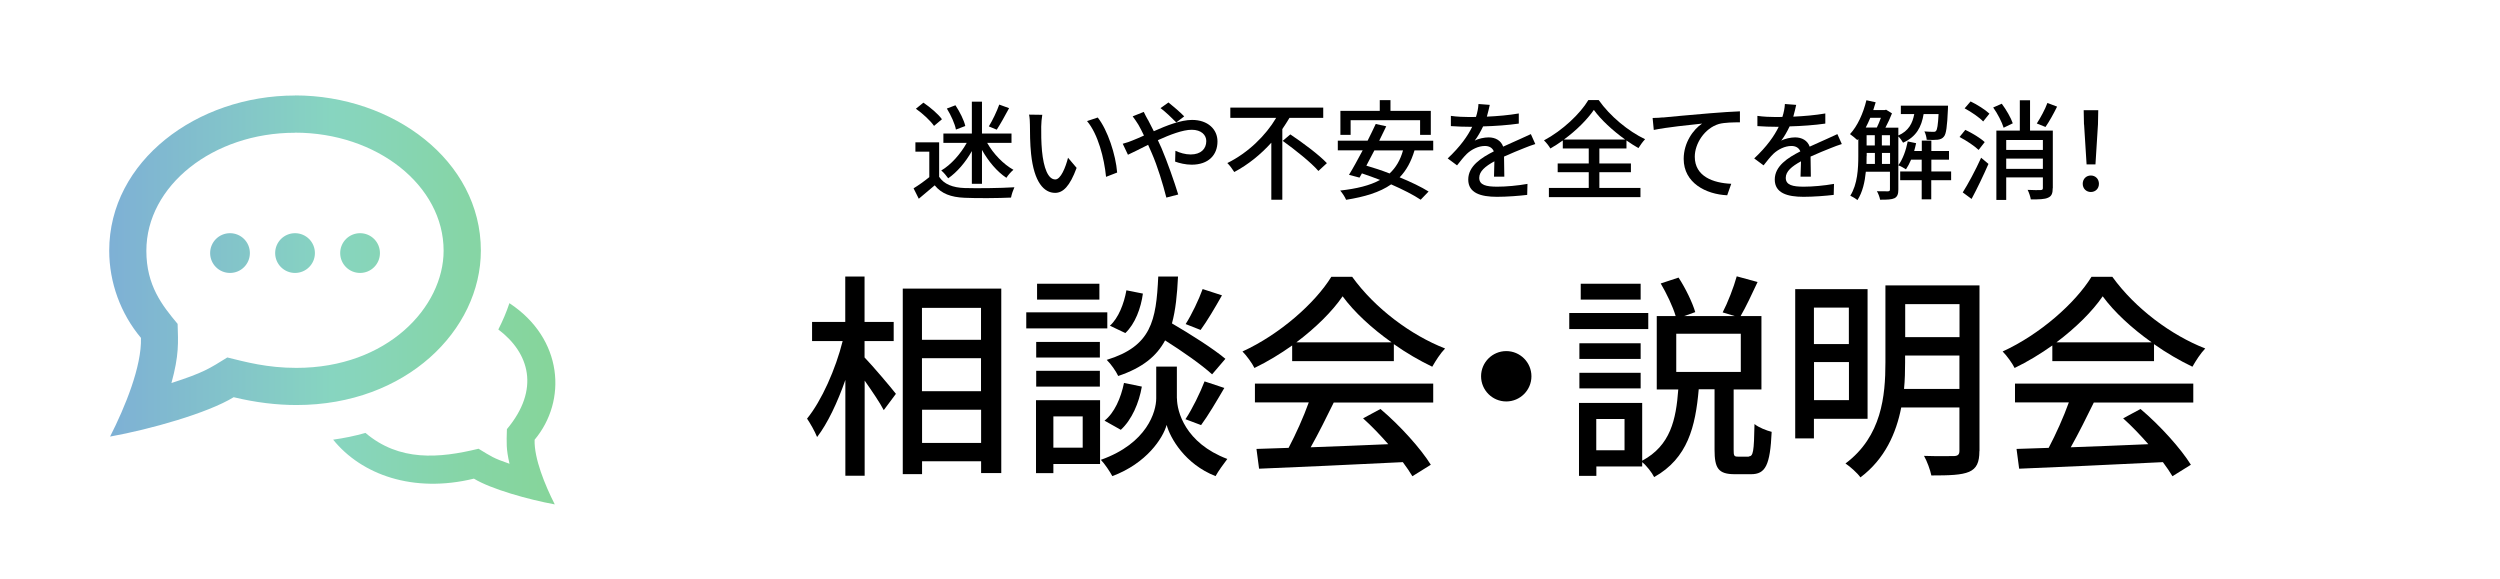
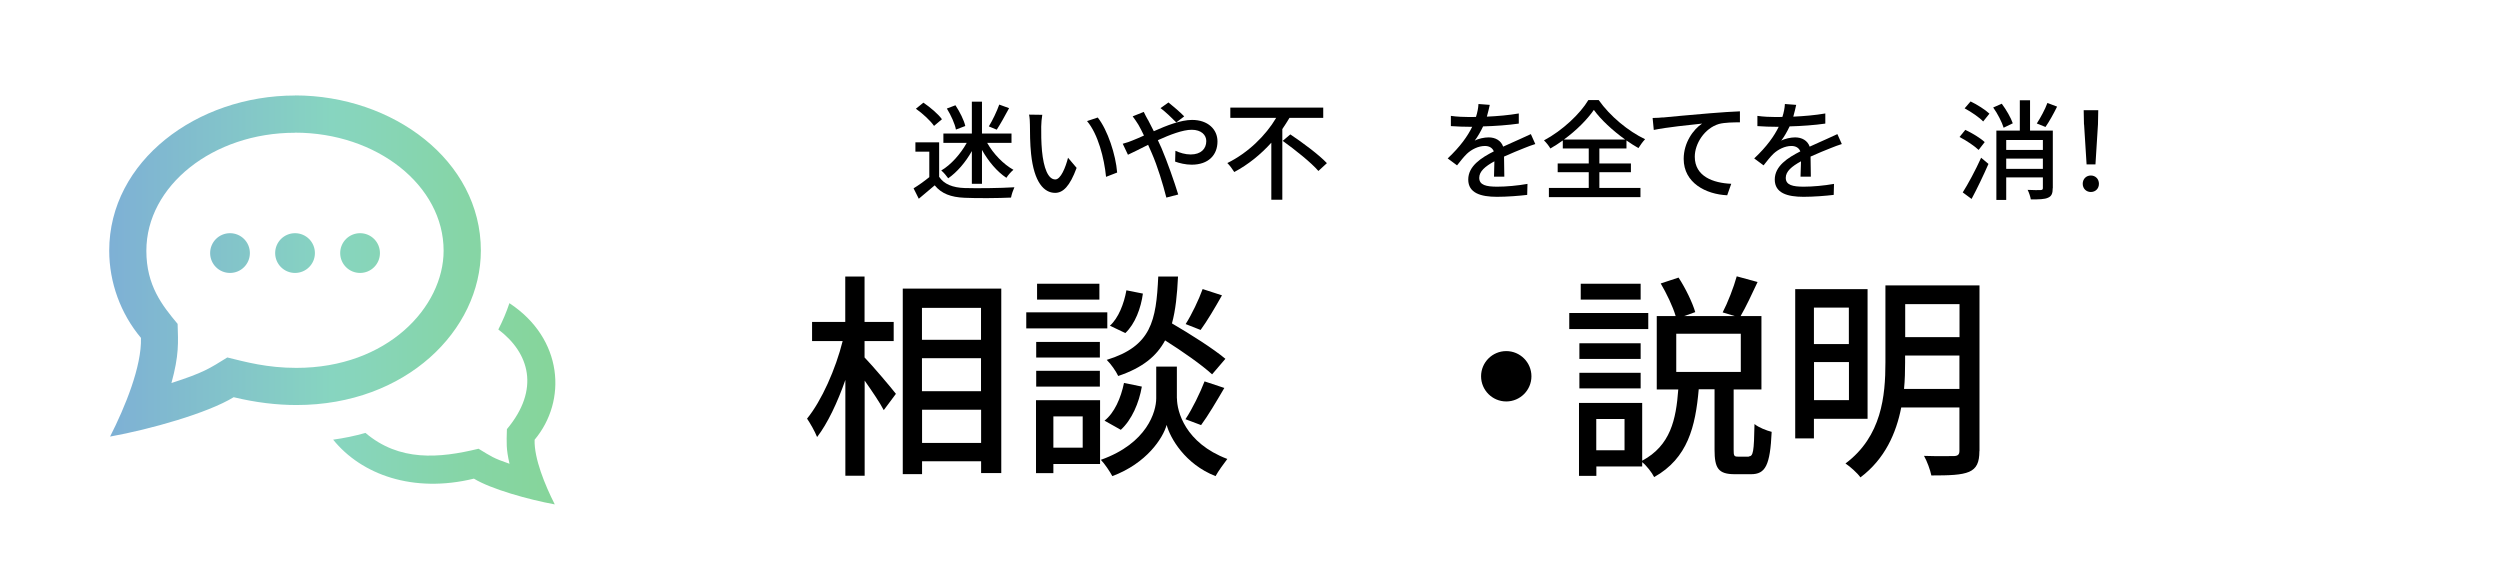
<svg xmlns="http://www.w3.org/2000/svg" id="uuid-1f307122-957f-41b2-b6c2-f648aa68ce61" data-name="レイヤー_1" width="259.12" height="59.98" viewBox="0 0 259.12 59.98">
  <defs>
    <style>
      .uuid-c0ab152d-b549-471d-8aa5-1d997a2e6631 {
        fill: url(#uuid-a9d360f7-6a66-44be-aee1-e703266f0bf3);
      }
    </style>
    <linearGradient id="uuid-a9d360f7-6a66-44be-aee1-e703266f0bf3" data-name="新規グラデーションスウォッチ 3" x1="11.32" y1="31.09" x2="57.56" y2="31.09" gradientUnits="userSpaceOnUse">
      <stop offset="0" stop-color="#7eb0d5" />
      <stop offset=".5" stop-color="#87d5c0" />
      <stop offset=".8" stop-color="#86d5a6" />
      <stop offset="1" stop-color="#86d59a" />
    </linearGradient>
  </defs>
  <path class="uuid-c0ab152d-b549-471d-8aa5-1d997a2e6631" d="M30.58,13.75c8.49,0,15.4,5.48,15.4,12.23,0,5.85-5.83,12.15-15.26,12.15-3.04,0-5.24-.61-7.16-1.08-1.86,1.15-2.42,1.56-5.79,2.65.8-2.92.7-4.2.64-6.13-1.61-1.93-3.24-3.98-3.24-7.58,0-6.74,6.91-12.23,15.4-12.23h0ZM30.58,9.9c-10.17,0-19.26,6.79-19.26,16.08,0,3.29,1.18,6.53,3.29,9.04.09,2.94-1.64,7.16-3.2,10.23,4.17-.75,10.11-2.43,12.81-4.08,2.28.55,4.46.81,6.51.81,11.37,0,19.11-7.77,19.11-16.01,0-9.35-9.15-16.08-19.26-16.08h0ZM52.8,31.42c-.31.94-.7,1.85-1.15,2.73,3.23,2.43,4.34,6.21.89,10.33-.04,1.44-.09,2.02.27,3.59-1.71-.59-1.89-.76-3.21-1.56-4.09,1-8.22,1.34-11.72-1.64-1.08.31-2.2.54-3.35.7,2.92,3.62,8.28,5.58,14.59,4.04,1.76,1.08,5.65,2.17,8.38,2.67-1.02-2.01-2.15-4.77-2.09-6.7,3.38-4.04,2.97-10.47-2.6-14.15v-.02ZM23.84,24.17c-1.14,0-2.06.92-2.06,2.06s.92,2.06,2.06,2.06,2.06-.92,2.06-2.06-.92-2.06-2.06-2.06ZM30.58,24.17c-1.14,0-2.06.92-2.06,2.06s.92,2.06,2.06,2.06,2.06-.92,2.06-2.06-.92-2.06-2.06-2.06ZM37.32,24.17c-1.14,0-2.06.92-2.06,2.06s.92,2.06,2.06,2.06,2.06-.92,2.06-2.06-.92-2.06-2.06-2.06Z" />
  <g>
    <path d="M97.33,18.31c.5.78,1.42,1.14,2.66,1.18,1.25.04,3.75.01,5.15-.08-.12.25-.29.74-.35,1.07-1.27.06-3.53.08-4.81.02-1.43-.06-2.4-.43-3.1-1.29-.53.46-1.07.91-1.65,1.39l-.54-1.08c.51-.31,1.1-.73,1.63-1.16v-2.64h-1.44v-.97h2.46v3.55ZM96.81,13.05c-.36-.53-1.17-1.28-1.88-1.78l.78-.63c.7.48,1.54,1.18,1.92,1.72l-.82.69ZM100.73,15.66c-.65,1.16-1.54,2.19-2.45,2.82-.17-.24-.48-.62-.72-.81,1-.58,2-1.71,2.64-2.86h-2.42v-.97h2.95v-3.3h1.05v3.3h3.06v.97h-2.52c.64,1.14,1.69,2.22,2.72,2.79-.25.2-.57.57-.73.83-.96-.63-1.87-1.71-2.53-2.89v3.51h-1.05v-3.4ZM99.08,13.43c-.1-.58-.52-1.5-.94-2.18l.89-.34c.45.68.89,1.55,1.02,2.15l-.97.37ZM104.59,11.21c-.42.78-.9,1.65-1.28,2.23l-.82-.34c.38-.61.84-1.58,1.08-2.26l1.02.37Z" />
    <path d="M107.92,13.11c-.01.71,0,1.65.08,2.53.17,1.77.63,2.96,1.38,2.96.56,0,1.06-1.23,1.32-2.25l.89,1.05c-.71,1.92-1.41,2.59-2.23,2.59-1.14,0-2.18-1.08-2.49-4.04-.11-.99-.12-2.34-.12-3.01,0-.28-.02-.75-.09-1.06l1.37.02c-.06.33-.11.91-.11,1.21ZM115.8,17.88l-1.16.45c-.19-1.94-.83-4.43-1.97-5.78l1.11-.37c1.03,1.3,1.87,3.88,2.01,5.7Z" />
    <path d="M118.98,12.41c.19.36.39.76.61,1.19,1.35-.6,2.8-1.17,3.97-1.17,1.63,0,2.63.97,2.63,2.23,0,1.42-.95,2.41-2.68,2.41-.63,0-1.28-.16-1.71-.32l.03-1.12c.46.21,1.02.38,1.58.38,1.07,0,1.62-.59,1.62-1.39,0-.63-.52-1.17-1.51-1.17-.93,0-2.25.51-3.51,1.08.13.28.26.56.38.83.57,1.33,1.35,3.54,1.73,4.8l-1.23.32c-.35-1.37-.9-3.22-1.52-4.63l-.37-.84c-.84.42-1.6.81-2.09,1.03l-.54-1.14c.38-.1.82-.25,1.01-.34.37-.15.76-.31,1.19-.51-.2-.42-.39-.8-.57-1.11-.15-.25-.41-.63-.6-.88l1.15-.46c.09.19.3.61.42.81ZM120.29,11.2l.82-.58c.38.3,1.23,1.02,1.63,1.44l-.82.63c-.42-.43-1.16-1.14-1.63-1.48Z" />
    <path d="M133.65,12.22c-.24.38-.47.78-.74,1.16v7.32h-1.14v-5.91c-1.08,1.2-2.39,2.27-3.84,3.04-.17-.28-.49-.71-.72-.93,2.14-1.05,3.98-2.85,5.06-4.68h-4.75v-1.07h9.63v1.07h-3.51ZM133.74,13.93c1.26.84,2.97,2.11,3.79,2.98l-.88.81c-.75-.87-2.42-2.2-3.7-3.12l.79-.67Z" />
-     <path d="M146.61,15.59c-.35,1.17-.85,2.08-1.54,2.79,1.17.48,2.25,1,3,1.47l-.82.85c-.73-.49-1.85-1.06-3.06-1.59-1.19.83-2.75,1.29-4.67,1.6-.09-.25-.4-.72-.61-.96,1.7-.19,3.07-.52,4.13-1.1-.63-.25-1.27-.47-1.88-.68l-.25.44-1.09-.29c.42-.68.92-1.6,1.42-2.54h-2.58v-1h3.09c.3-.61.6-1.2.84-1.73l1.09.24c-.23.47-.47.98-.73,1.5h5.6v1h-1.96ZM140,13.98h-1.07v-2.49h4.08v-1.11h1.11v1.11h4.18v2.49h-1.11v-1.52h-7.2v1.52ZM142.45,15.59c-.28.55-.56,1.08-.83,1.58.76.22,1.59.49,2.41.81.65-.61,1.11-1.38,1.39-2.39h-2.97Z" />
    <path d="M154.11,12.09c1.1-.05,2.28-.15,3.31-.33v1.05c-1.1.16-2.49.26-3.7.29-.25.53-.55,1.06-.87,1.48.37-.21,1-.34,1.44-.34.71,0,1.29.33,1.51.96.7-.33,1.27-.56,1.8-.81.38-.17.71-.32,1.07-.49l.46,1.03c-.33.1-.81.28-1.15.42-.57.23-1.3.52-2.09.88.01.64.02,1.54.03,2.08h-1.07c.02-.39.03-1.03.04-1.59-.97.53-1.57,1.05-1.57,1.71,0,.76.73.92,1.87.92.91,0,2.14-.11,3.13-.29l-.03,1.14c-.81.1-2.11.2-3.13.2-1.68,0-2.98-.39-2.98-1.79s1.35-2.26,2.65-2.92c-.15-.39-.51-.56-.92-.56-.69,0-1.39.36-1.87.81-.33.32-.65.73-1.02,1.2l-.97-.72c1.32-1.24,2.08-2.33,2.54-3.28h-.33c-.47,0-1.25-.02-1.88-.07v-1.06c.6.09,1.39.12,1.94.12.21,0,.44,0,.66-.01.15-.46.24-.93.26-1.34l1.17.09c-.07.32-.16.73-.3,1.22Z" />
    <path d="M165.77,19.48h4.26v.95h-9.49v-.95h4.13v-1.63h-3.22v-.91h3.22v-1.55h-2.69v-.83c-.42.3-.86.59-1.29.83-.13-.25-.43-.62-.66-.84,1.92-1.02,3.76-2.77,4.6-4.18h1.07c1.18,1.68,3.07,3.23,4.81,4.06-.25.26-.5.62-.69.92-.41-.23-.82-.5-1.24-.79v.83h-2.81v1.55h3.27v.91h-3.27v1.63ZM168.44,14.46c-1.28-.92-2.52-2.06-3.24-3.07-.68.99-1.81,2.13-3.1,3.07h6.34Z" />
    <path d="M172.35,12.18c.82-.08,2.82-.27,4.89-.44,1.2-.1,2.33-.17,3.1-.2v1.14c-.62,0-1.6.01-2.18.17-1.5.45-2.5,2.05-2.5,3.39,0,2.05,1.91,2.73,3.78,2.81l-.42,1.19c-2.2-.1-4.51-1.28-4.51-3.77,0-1.69,1-3.06,1.91-3.66-1.14.12-3.76.39-5.01.66l-.12-1.24c.44-.01.83-.03,1.05-.06Z" />
    <path d="M185.88,12.09c1.1-.05,2.28-.15,3.31-.33v1.05c-1.1.16-2.49.26-3.7.29-.25.53-.55,1.06-.87,1.48.37-.21,1-.34,1.44-.34.71,0,1.29.33,1.51.96.7-.33,1.27-.56,1.8-.81.38-.17.71-.32,1.07-.49l.46,1.03c-.33.1-.81.28-1.15.42-.57.23-1.31.52-2.09.88.01.64.02,1.54.03,2.08h-1.07c.02-.39.03-1.03.05-1.59-.97.53-1.58,1.05-1.58,1.71,0,.76.73.92,1.87.92.91,0,2.14-.11,3.13-.29l-.03,1.14c-.81.1-2.11.2-3.13.2-1.68,0-2.98-.39-2.98-1.79s1.35-2.26,2.65-2.92c-.15-.39-.51-.56-.92-.56-.69,0-1.39.36-1.87.81-.33.32-.65.73-1.02,1.2l-.97-.72c1.32-1.24,2.08-2.33,2.54-3.28h-.33c-.47,0-1.25-.02-1.88-.07v-1.06c.6.09,1.39.12,1.93.12.21,0,.44,0,.66-.01.15-.46.24-.93.26-1.34l1.17.09c-.07.32-.16.73-.3,1.22Z" />
-     <path d="M199.38,11.82c-.22,1.32-.74,2.35-2.13,2.97-.1-.19-.3-.47-.49-.65v5.5c0,.45-.09.74-.39.9-.32.15-.76.16-1.5.16-.04-.24-.19-.65-.33-.88.54.01,1.01.01,1.15.01.15-.01.2-.06.2-.2v-1.83h-2.5c-.1,1.05-.34,2.13-.87,2.94-.16-.14-.54-.37-.74-.46.75-1.18.83-2.83.83-4.09v-1.79l-.1.12c-.17-.16-.55-.48-.76-.62.78-.84,1.37-2.15,1.7-3.51l.96.21c-.08.27-.16.54-.25.81h1.18l.15-.04.61.38c-.18.47-.43,1.01-.68,1.48h1.34v.81c1.07-.47,1.47-1.26,1.65-2.22h-1.39v-.87h4.89s0,.25-.01.36c-.08,1.82-.18,2.58-.42,2.85-.16.2-.35.28-.64.32-.24.03-.69.03-1.14.01-.02-.27-.11-.63-.24-.87.39.04.75.04.91.04.15.01.24-.01.3-.1.12-.13.2-.6.26-1.74h-1.56ZM193.85,12.21c-.15.35-.3.7-.47,1.01h1.15c.15-.29.29-.66.42-1.01h-1.09ZM193.47,16.18c0,.26,0,.53-.01.81h.87v-1.14h-.85v.33ZM193.47,15.08h.85v-1.07h-.85v1.07ZM195.05,15.08h.84v-1.07h-.84v1.07ZM195.9,16.99v-1.14h-.84v1.14h.84ZM202.22,18.68h-2.05v1.98h-.99v-1.98h-2.23v-.91h2.23v-1.22h-1.1c-.16.38-.34.72-.53,1-.18-.13-.57-.33-.79-.42.46-.63.79-1.54.97-2.47l.87.18c-.06.27-.12.54-.2.81h.79v-1.08h.99v1.08h1.83v.9h-1.83v1.22h2.05v.91Z" />
    <path d="M205.08,15.54c-.42-.4-1.27-.98-1.98-1.34l.6-.74c.7.33,1.57.85,2.01,1.27l-.63.81ZM203.43,19.95c.54-.85,1.32-2.29,1.91-3.6l.76.64c-.52,1.19-1.17,2.55-1.75,3.63l-.92-.68ZM204.24,10.51c.69.33,1.54.87,1.96,1.27l-.65.81c-.39-.42-1.23-.99-1.92-1.36l.62-.72ZM207.67,13.23c-.17-.56-.62-1.45-1.08-2.09l.89-.39c.46.62.95,1.46,1.14,2.03l-.95.46ZM212.76,19.5c0,.54-.11.83-.48.99-.36.17-.93.18-1.79.18-.04-.27-.19-.72-.33-.99.57.03,1.18.03,1.35.02.17-.01.23-.06.23-.21v-1.1h-3.8v2.33h-1.02v-7.18h2.43v-3.15h1.06v3.15h2.36v5.96ZM207.94,14.51v1.03h3.8v-1.03h-3.8ZM211.74,17.5v-1.06h-3.8v1.06h3.8ZM213.21,11.06c-.37.75-.82,1.56-1.2,2.1l-.9-.36c.37-.57.86-1.46,1.1-2.13l1,.38Z" />
    <path d="M215.87,19.05c0-.51.37-.86.84-.86s.84.35.84.86-.37.85-.84.85-.84-.35-.84-.85ZM216,12.9l-.03-1.48h1.51l-.03,1.48-.26,4.14h-.92l-.26-4.14Z" />
  </g>
  <g>
    <path d="M89.62,37.06c.79.81,2.79,3.17,3.24,3.76l-1.26,1.69c-.38-.74-1.22-1.98-1.98-3.06v9.86h-2v-9.93c-.81,2.32-1.85,4.52-2.93,5.92-.23-.59-.72-1.44-1.04-1.91,1.51-1.85,2.97-5.15,3.69-8.04h-3.17v-1.98h3.44v-4.71h2v4.71h3.02v1.98h-3.02v1.71ZM103.78,29.92v19.11h-2.09v-1.22h-6.12v1.33h-2v-19.23h10.22ZM95.56,31.91v3.31h6.12v-3.31h-6.12ZM95.56,40.55h6.12v-3.42h-6.12v3.42ZM101.69,45.91v-3.44h-6.12v3.44h6.12Z" />
    <path d="M114.77,34.04h-8.4v-1.67h8.4v1.67ZM114.02,48.09h-4.84v.95h-1.8v-7.56h6.64v6.62ZM114,37.06h-6.6v-1.62h6.6v1.62ZM107.4,38.43h6.6v1.64h-6.6v-1.64ZM113.95,31.05h-6.46v-1.64h6.46v1.64ZM109.18,43.16v3.24h3.04v-3.24h-3.04ZM121.99,41.29c0,1.33.83,4.62,5.22,6.28-.36.47-.95,1.28-1.22,1.78-3.17-1.24-4.71-3.96-5.07-5.31-.38,1.37-2.07,3.98-5.63,5.31-.25-.47-.79-1.28-1.19-1.69,4.82-1.71,5.74-5.02,5.74-6.37v-3.29h2.14v3.29ZM114.47,43.61c1.04-.81,1.71-2.36,2.03-3.92l1.85.38c-.29,1.69-1.04,3.44-2.18,4.48l-1.69-.95ZM125.62,38.79c-1.06-.97-3.04-2.36-4.86-3.51-.88,1.64-2.34,2.84-4.86,3.69-.23-.5-.77-1.26-1.19-1.67,4.62-1.42,5.13-4.03,5.34-8.64h2.05c-.09,1.87-.25,3.49-.63,4.86,1.94,1.13,4.3,2.63,5.54,3.67l-1.37,1.6ZM118.46,30.42c-.2,1.51-.81,3.15-1.82,4.1l-1.6-.76c.88-.79,1.46-2.27,1.71-3.67l1.71.34ZM122.87,43.45c.7-1.04,1.53-2.75,1.98-3.92l2.05.68c-.79,1.35-1.69,2.88-2.41,3.85l-1.62-.61ZM126.65,30.62c-.72,1.28-1.55,2.68-2.21,3.58l-1.55-.61c.63-.99,1.37-2.54,1.76-3.63l2,.65Z" />
-     <path d="M133.94,35.8c-1.24.88-2.57,1.69-3.92,2.34-.23-.47-.79-1.26-1.24-1.71,3.85-1.76,7.52-5,9.21-7.74h2.16c2.39,3.31,6.12,6.06,9.63,7.43-.5.52-.97,1.26-1.33,1.89-1.31-.63-2.68-1.42-3.98-2.34v1.76h-10.54v-1.62ZM130.07,39.76h18.48v1.96h-10.31c-.74,1.51-1.58,3.2-2.39,4.64,2.5-.09,5.29-.2,8.04-.32-.83-.95-1.73-1.89-2.61-2.68l1.8-.97c2.05,1.73,4.19,4.12,5.22,5.78l-1.91,1.19c-.25-.43-.59-.92-.99-1.46-5.36.27-11.08.52-14.9.68l-.27-2.05,3.33-.11c.74-1.4,1.55-3.2,2.09-4.71h-5.58v-1.96ZM144.23,35.48c-2.03-1.44-3.87-3.13-5.07-4.77-1.08,1.58-2.79,3.26-4.79,4.77h9.86Z" />
    <path d="M158.73,39c0,1.44-1.17,2.61-2.61,2.61s-2.61-1.17-2.61-2.61,1.17-2.61,2.61-2.61,2.61,1.17,2.61,2.61Z" />
    <path d="M170.84,34.11h-8.19v-1.67h8.19v1.67ZM181.26,47.3c.45,0,.54-.45.59-3.35.43.36,1.26.68,1.78.81-.16,3.49-.65,4.39-2.14,4.39h-1.69c-1.71,0-2.09-.63-2.09-2.54v-6.26h-1.64c-.34,3.87-1.13,7.14-4.62,9.1-.23-.47-.79-1.19-1.24-1.55v.45h-4.75v.97h-1.8v-7.56h6.55v5.99c2.95-1.58,3.51-4.28,3.74-7.38h-2.23v-7.61h1.96c-.29-.99-.95-2.36-1.55-3.38l1.85-.61c.72,1.1,1.44,2.59,1.73,3.58l-1.15.41h5.25l-1.26-.38c.52-.99,1.15-2.61,1.46-3.74l2.16.59c-.59,1.26-1.22,2.61-1.76,3.53h2.16v7.61h-2.88v6.24c0,.63.04.72.45.72h1.13ZM170.05,37.2h-6.35v-1.62h6.35v1.62ZM163.7,38.64h6.35v1.62h-6.35v-1.62ZM170.05,31.05h-6.21v-1.64h6.21v1.64ZM168.38,43.43h-2.93v3.24h2.93v-3.24ZM173.74,38.55h6.69v-3.96h-6.69v3.96Z" />
    <path d="M188.01,43.41v2.03h-1.94v-15.47h7.5v13.44h-5.56ZM188.01,31.88v3.78h3.62v-3.78h-3.62ZM191.64,41.47v-3.94h-3.62v3.94h3.62ZM205.16,46.76c0,1.17-.29,1.8-1.06,2.14-.79.34-2.03.38-3.92.38-.11-.56-.45-1.49-.76-2.03,1.35.05,2.72.02,3.13.02.38-.02.54-.16.54-.54v-4.5h-6.03c-.52,2.66-1.69,5.34-4.23,7.25-.29-.43-1.1-1.15-1.55-1.44,3.76-2.81,4.14-7.02,4.14-10.47v-7.99h9.75v17.18ZM203.09,40.32v-3.47h-5.63v.74c0,.86-.02,1.78-.11,2.72h5.74ZM197.47,31.52v3.42h5.63v-3.42h-5.63Z" />
-     <path d="M212.73,35.8c-1.24.88-2.57,1.69-3.92,2.34-.23-.47-.79-1.26-1.24-1.71,3.85-1.76,7.52-5,9.21-7.74h2.16c2.39,3.31,6.12,6.06,9.63,7.43-.5.52-.97,1.26-1.33,1.89-1.31-.63-2.68-1.42-3.98-2.34v1.76h-10.54v-1.62ZM208.85,39.76h18.48v1.96h-10.31c-.74,1.51-1.58,3.2-2.39,4.64,2.5-.09,5.29-.2,8.04-.32-.83-.95-1.73-1.89-2.61-2.68l1.8-.97c2.05,1.73,4.19,4.12,5.22,5.78l-1.91,1.19c-.25-.43-.59-.92-.99-1.46-5.36.27-11.08.52-14.9.68l-.27-2.05,3.33-.11c.74-1.4,1.55-3.2,2.09-4.71h-5.58v-1.96ZM223.01,35.48c-2.03-1.44-3.87-3.13-5.07-4.77-1.08,1.58-2.79,3.26-4.79,4.77h9.86Z" />
  </g>
</svg>